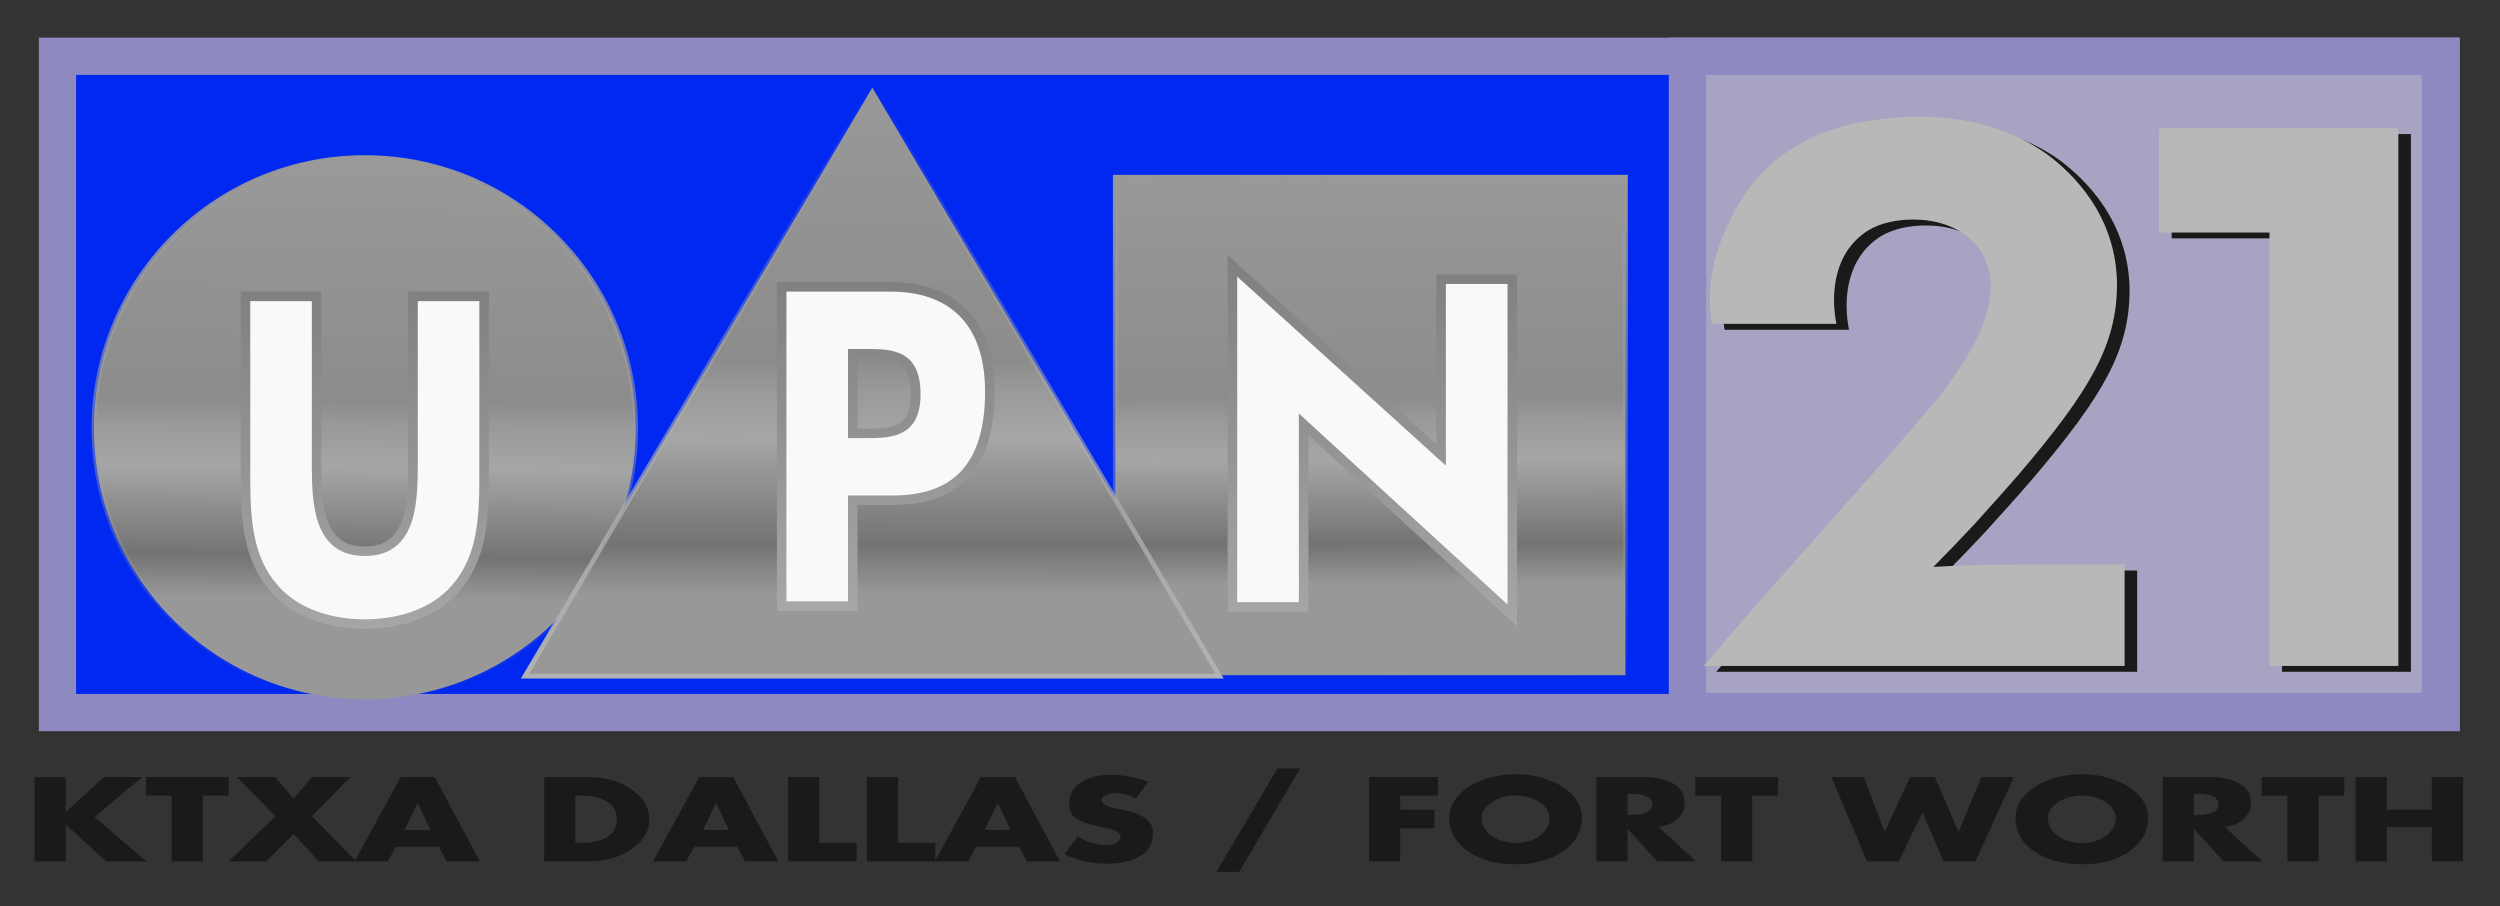
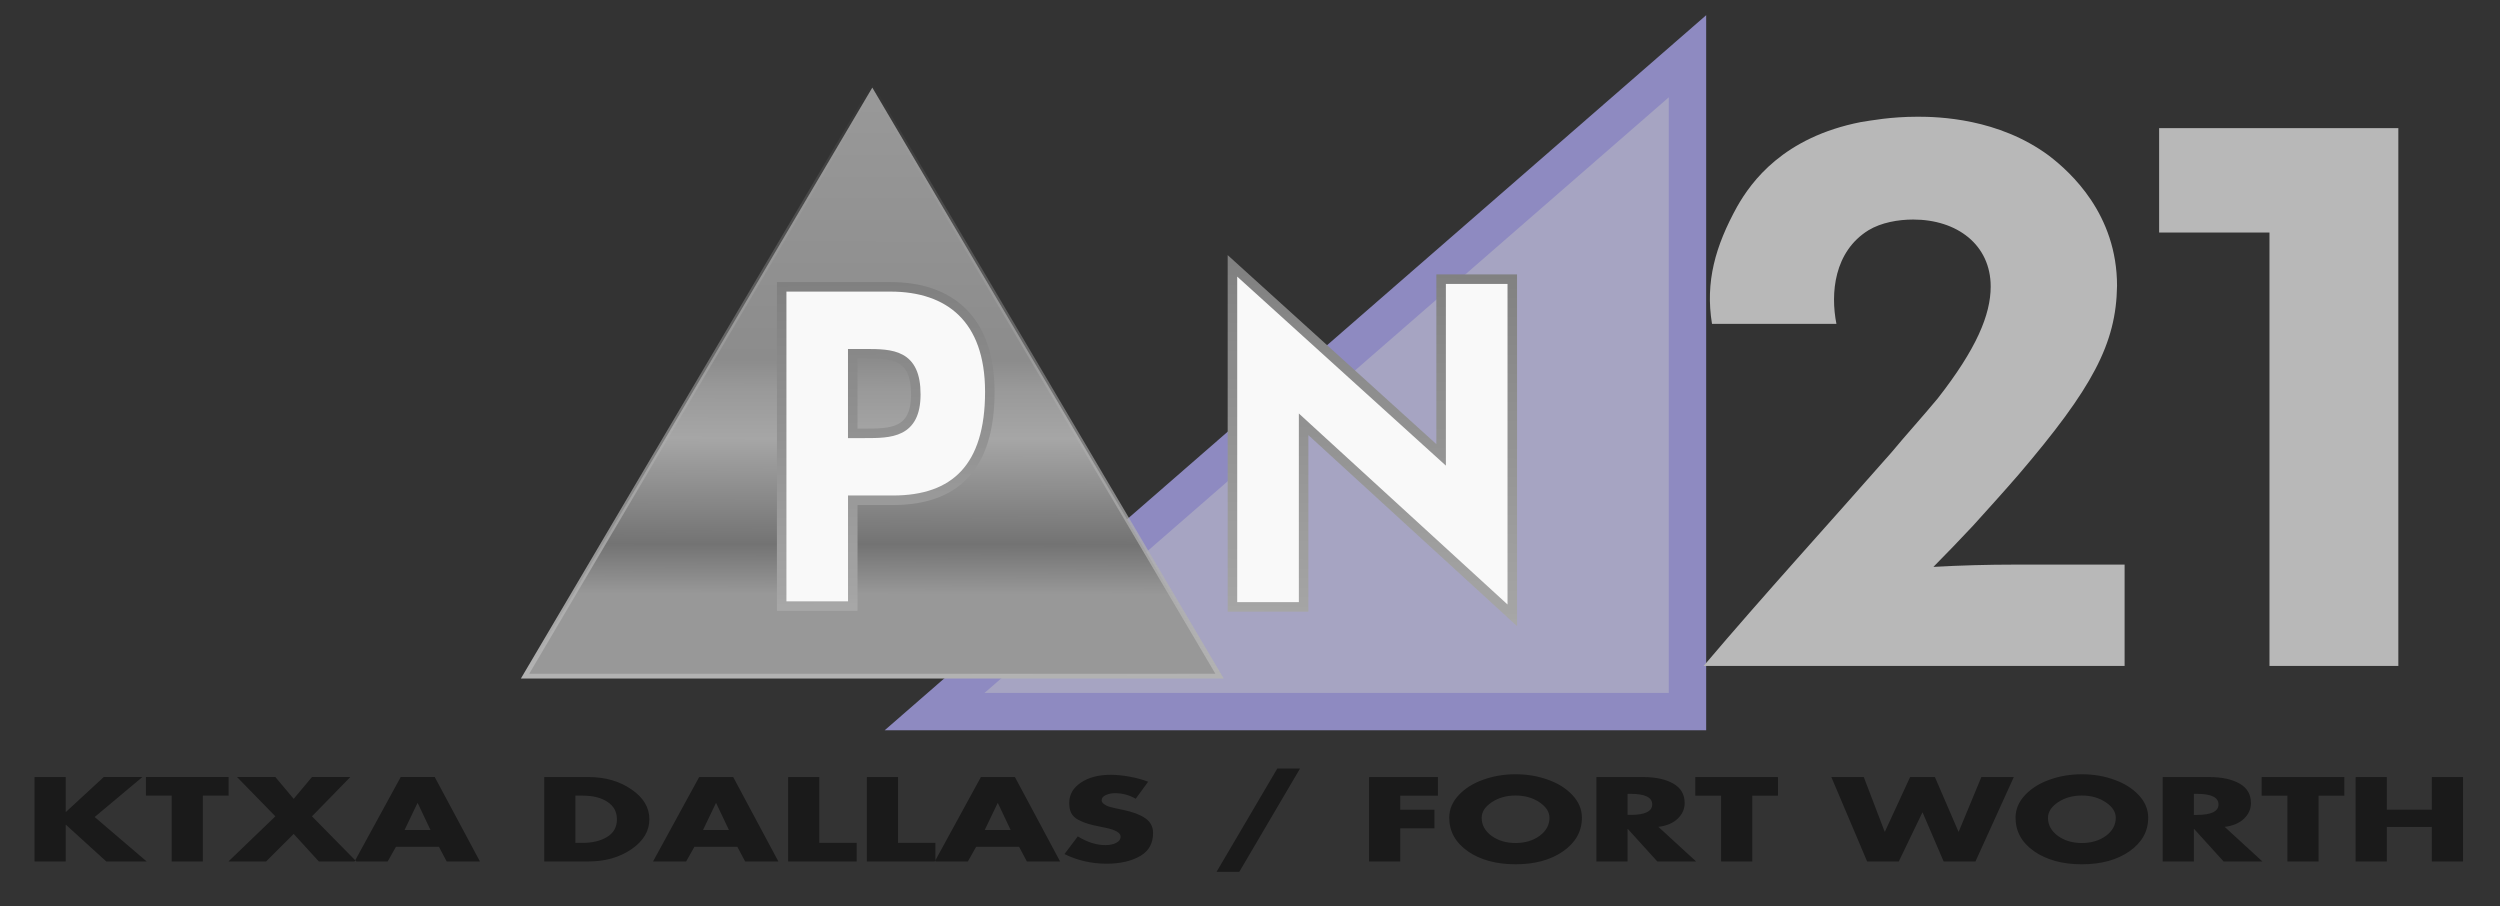
<svg xmlns="http://www.w3.org/2000/svg" xmlns:ns1="http://www.inkscape.org/namespaces/inkscape" xmlns:ns2="http://sodipodi.sourceforge.net/DTD/sodipodi-0.dtd" xmlns:xlink="http://www.w3.org/1999/xlink" width="139.04mm" height="50.409mm" viewBox="0 0 139.04 50.409" version="1.1" id="svg1" ns1:version="1.3.2 (091e20e, 2023-11-25, custom)" ns2:docname="KTXA (2001).svg">
  <rect x="0" y="0" width="139.04" height="50.409" fill="#333333" stroke="none" />
  <ns2:namedview id="namedview1" pagecolor="#ffffff" bordercolor="#000000" borderopacity="0.25" ns1:showpageshadow="2" ns1:pageopacity="0.0" ns1:pagecheckerboard="0" ns1:deskcolor="#d1d1d1" ns1:document-units="mm" ns1:zoom="1.3843855" ns1:cx="119.9088" ns1:cy="99.322044" ns1:window-width="1920" ns1:window-height="991" ns1:window-x="-9" ns1:window-y="-9" ns1:window-maximized="1" ns1:current-layer="layer1" />
  <defs id="defs1">
    <linearGradient ns1:collect="always" xlink:href="#linearGradient17" id="linearGradient22" x1="262.538" y1="36.781" x2="261.507" y2="111.389" gradientUnits="userSpaceOnUse" />
    <linearGradient id="linearGradient17" ns1:collect="always">
      <stop style="stop-color:#808080;stop-opacity:1;" offset="0" id="stop18" />
      <stop style="stop-color:#a6a6a6;stop-opacity:0.998;" offset="1" id="stop17" />
    </linearGradient>
    <linearGradient ns1:collect="always" xlink:href="#linearGradient17" id="linearGradient20" x1="154.841" y1="40.8" x2="155.195" y2="108.557" gradientUnits="userSpaceOnUse" gradientTransform="matrix(0.265,0,0,0.265,39.696,133.983)" />
    <linearGradient ns1:collect="always" xlink:href="#linearGradient17" id="linearGradient18" x1="47.61" y1="41.31" x2="47.23" y2="112.492" gradientUnits="userSpaceOnUse" gradientTransform="matrix(0.265,0,0,0.265,39.696,134.512)" />
    <linearGradient ns1:collect="always" xlink:href="#linearGradient33" id="linearGradient14" x1="145.387" y1="-1.762" x2="145.216" y2="106.284" gradientUnits="userSpaceOnUse" />
    <linearGradient id="linearGradient33" ns1:collect="always">
      <stop style="stop-color:#999999;stop-opacity:1;" offset="0" id="stop29" />
      <stop style="stop-color:#8c8c8c;stop-opacity:1;" offset="0.546" id="stop34" />
      <stop style="stop-color:#999999;stop-opacity:1;" offset="0.602" id="stop31" />
      <stop style="stop-color:#a6a6a6;stop-opacity:1;" offset="0.698" id="stop32" />
      <stop style="stop-color:#737373;stop-opacity:1;" offset="0.903" id="stop35" />
      <stop style="stop-color:#989898;stop-opacity:1;" offset="1" id="stop33" />
    </linearGradient>
    <linearGradient ns1:collect="always" xlink:href="#linearGradient23" id="linearGradient24" x1="127.021" y1="-1.048" x2="126.222" y2="123.046" gradientUnits="userSpaceOnUse" />
    <linearGradient id="linearGradient23" ns1:collect="always">
      <stop style="stop-color:#a6a6a6;stop-opacity:0;" offset="0" id="stop23" />
      <stop style="stop-color:#b2b2b2;stop-opacity:1;" offset="1" id="stop24" />
    </linearGradient>
    <linearGradient ns1:collect="always" xlink:href="#linearGradient33" id="linearGradient12" x1="248.063" y1="17.348" x2="248.327" y2="104.361" gradientUnits="userSpaceOnUse" gradientTransform="matrix(0.265,0,0,0.265,39.696,133.983)" />
    <linearGradient ns1:collect="always" xlink:href="#linearGradient27" id="linearGradient26" x1="231.435" y1="18.27" x2="229.041" y2="122.95" gradientUnits="userSpaceOnUse" gradientTransform="matrix(0.265,0,0,0.265,39.696,133.983)" />
    <linearGradient id="linearGradient27" ns1:collect="always">
      <stop style="stop-color:#999999;stop-opacity:1;" offset="0" id="stop27" />
      <stop style="stop-color:#a6a6a6;stop-opacity:0;" offset="1" id="stop26" />
    </linearGradient>
    <linearGradient ns1:collect="always" xlink:href="#linearGradient33" id="linearGradient16" x1="30.146" y1="13.663" x2="29.001" y2="104.852" gradientUnits="userSpaceOnUse" gradientTransform="matrix(0.265,0,0,0.265,39.696,134.512)" />
    <linearGradient ns1:collect="always" xlink:href="#linearGradient27" id="linearGradient29" x1="75.75" y1="12.931" x2="74.284" y2="125.986" gradientUnits="userSpaceOnUse" gradientTransform="matrix(0.265,0,0,0.265,39.696,134.512)" />
  </defs>
  <g ns1:label="Layer 1" ns1:groupmode="layer" id="layer1" transform="translate(-34.471,-129.112)">
-     <path id="rect1" style="fill:#0028f0;fill-opacity:1;fill-rule:evenodd;stroke:#8e8ac1;stroke-width:2.071;stroke-miterlimit:5;stroke-dasharray:none;stroke-opacity:1;paint-order:markers stroke fill" d="M 37.668,132.241 H 170.245 v 36.502 H 37.668 Z" />
-     <path id="rect1-4" style="fill:#a6a4c2;fill-opacity:1;fill-rule:evenodd;stroke:#8e8ac1;stroke-width:2.079;stroke-miterlimit:5;stroke-dasharray:none;stroke-opacity:1;paint-order:markers stroke fill" d="m 128.322,132.24 h 41.872 v 36.448 h -41.872 z" />
-     <path id="path4-1" style="font-weight:500;font-size:88.194px;font-family:'Futura BQ';-inkscape-font-specification:'Futura BQ, Medium';white-space:pre;inline-size:162.548;fill:#1a1a1a;fill-rule:evenodd;stroke-width:1.01;stroke-miterlimit:5;paint-order:markers stroke fill" d="m 141.808,135.932 c -1.499,0 -2.576,0.212 -3.139,0.296 -4.31,0.847 -6.09,3.304 -6.886,4.702 -1.218,2.203 -1.779,4.191 -1.398,6.524 h 6.92 c -0.339,-1.698 -0.135,-4.024 1.786,-5.211 0.703,-0.424 1.64,-0.593 2.483,-0.593 2.436,0 4.31,1.398 4.31,3.728 0,1.567 -0.796,3.474 -2.951,6.227 -0.843,1.017 -1.733,1.991 -2.577,3.008 -3.482,3.964 -7.027,7.844 -10.436,11.862 h 23.412 v -5.634 h -6.09 c -1.499,0 -3.045,0.042 -4.544,0.127 0.75,-0.763 1.452,-1.483 2.202,-2.288 0.843,-0.932 1.686,-1.864 2.53,-2.838 4.122,-4.829 5.434,-7.286 5.481,-10.506 0,-3.982 -2.576,-6.312 -3.794,-7.244 -2.811,-2.076 -6.137,-2.161 -7.308,-2.161 z m 13.444,0.635 v 5.804 h 6.137 v 24.105 h 7.167 v -29.909 z" />
+     <path id="rect1-4" style="fill:#a6a4c2;fill-opacity:1;fill-rule:evenodd;stroke:#8e8ac1;stroke-width:2.079;stroke-miterlimit:5;stroke-dasharray:none;stroke-opacity:1;paint-order:markers stroke fill" d="m 128.322,132.24 v 36.448 h -41.872 z" />
    <path id="path4-9-0" style="font-weight:500;font-size:88.194px;font-family:'Futura BQ';-inkscape-font-specification:'Futura BQ, Medium';white-space:pre;inline-size:162.548;fill:#b8b8b8;fill-opacity:1;fill-rule:evenodd;stroke-width:1.01;stroke-miterlimit:5;paint-order:markers stroke fill" d="m 141.109,135.604 c -1.499,0 -2.576,0.212 -3.139,0.296 -4.31,0.847 -6.09,3.304 -6.886,4.702 -1.218,2.203 -1.779,4.191 -1.398,6.524 h 6.92 c -0.339,-1.698 -0.135,-4.024 1.786,-5.211 0.703,-0.424 1.64,-0.593 2.483,-0.593 2.436,0 4.31,1.398 4.31,3.728 0,1.567 -0.796,3.474 -2.951,6.227 -0.843,1.017 -1.733,1.991 -2.577,3.008 -3.482,3.964 -7.027,7.844 -10.436,11.862 h 23.412 v -5.634 h -6.09 c -1.499,0 -3.045,0.042 -4.544,0.127 0.75,-0.763 1.452,-1.483 2.202,-2.288 0.843,-0.932 1.686,-1.864 2.53,-2.838 4.122,-4.829 5.434,-7.286 5.481,-10.506 0,-3.982 -2.576,-6.312 -3.794,-7.244 -2.811,-2.076 -6.137,-2.161 -7.308,-2.161 z m 13.444,0.635 v 5.804 h 6.137 v 24.105 h 7.167 v -29.909 z" />
-     <circle class="st0" cx="54.76" cy="152.94" r="15.064" id="circle4" style="fill:url(#linearGradient16);stroke:url(#linearGradient29);stroke-width:0.265" />
-     <rect x="96.498" y="138.968" class="st1" width="28.372" height="27.697" id="rect7" style="fill:url(#linearGradient12);stroke:url(#linearGradient26);stroke-width:0.265" />
    <polygon class="st2" points="163.354,0 90.478,123.521 236.231,123.521 " id="polygon10" style="fill:url(#linearGradient14);stroke:url(#linearGradient24)" transform="matrix(0.265,0,0,0.265,39.696,133.983)" />
-     <path d="m 61.395,145.594 v 9.985 c 0,2.284 -0.081,4.545 -1.593,6.264 -1.27,1.46 -3.267,1.978 -5.042,1.978 -1.775,0 -3.771,-0.518 -5.041,-1.978 -1.512,-1.719 -1.593,-3.98 -1.593,-6.264 v -9.985 h 3.952 v 9.349 c 0,2.308 0.141,4.827 2.682,4.827 2.541,0 2.682,-2.52 2.682,-4.827 v -9.349 z" id="path10" style="fill:#f9f9f9;stroke:url(#linearGradient18);stroke-width:0.529;stroke-dasharray:none;stroke-opacity:0.998" />
    <path d="m 77.945,145.065 h 6.05 c 3.267,0 5.526,1.766 5.526,5.84 0,4.192 -1.936,6.029 -5.384,6.029 h -2.238 v 5.887 H 77.945 Z m 3.952,8.148 h 0.665 c 1.432,0 2.843,0 2.843,-2.167 0,-2.237 -1.311,-2.261 -2.843,-2.261 h -0.665 z" id="path11" style="fill:#f9f9f9;stroke:url(#linearGradient20);stroke-width:0.529;stroke-dasharray:none" />
    <polygon points="297.669,110.755 297.669,40.202 282.731,40.202 282.731,77.085 238.938,37.415 238.938,108.995 253.876,108.995 253.876,70.67 " id="polygon11" style="fill:#f9f9f9;stroke:url(#linearGradient22);stroke-width:2;stroke-dasharray:none" transform="matrix(0.265,0,0,0.265,39.696,133.983)" />
    <path d="m 32,207.704 1.759,-2.308 h 1.804 l -2.227,2.65 2.427,2.947 h -1.885 l -1.878,-2.427 h -0.015 v 2.427 h -1.455 v -5.596 h 1.455 v 2.308 z m 6.383,-1.076 v 4.364 h -1.455 v -4.364 h -1.202 v -1.232 h 3.859 v 1.232 z m 3.384,1.373 -1.789,-2.605 h 1.789 l 0.854,1.447 0.854,-1.447 h 1.789 l -1.789,2.605 2.071,2.991 h -1.752 l -1.173,-1.826 -1.284,1.826 h -1.759 z m 7.63,2.019 h -2.004 l -0.386,0.972 h -1.544 l 2.152,-5.596 h 1.588 l 2.108,5.596 h -1.551 z m -0.393,-1.113 -0.594,-1.781 h -0.015 l -0.601,1.781 z m 5.307,2.086 v -5.596 h 2.063 q 1.173,0 2.004,0.816 0.839,0.809 0.839,1.982 0,1.173 -0.839,1.989 -0.831,0.809 -2.004,0.809 z m 1.455,-4.364 v 3.132 h 0.327 q 0.698,0 1.15,-0.393 0.46,-0.393 0.46,-1.173 0,-0.735 -0.438,-1.15 -0.438,-0.416 -1.158,-0.416 z m 7.556,3.392 h -2.004 l -0.386,0.972 h -1.544 l 2.152,-5.596 h 1.588 l 2.108,5.596 h -1.551 z m -0.393,-1.113 -0.594,-1.781 h -0.015 l -0.601,1.781 z m 4.216,-3.511 v 4.364 h 1.744 v 1.232 h -3.199 v -5.596 z m 3.674,0 v 4.364 h 1.744 v 1.232 h -3.199 v -5.596 z m 5.648,4.624 h -2.004 l -0.386,0.972 h -1.544 l 2.152,-5.596 h 1.588 l 2.108,5.596 h -1.551 z m -0.393,-1.113 -0.594,-1.781 h -0.015 l -0.601,1.781 z m 6.413,-3.199 -0.579,1.128 q -0.445,-0.371 -0.965,-0.371 -0.23,0 -0.43,0.126 -0.193,0.126 -0.193,0.341 0,0.148 0.119,0.267 0.126,0.119 0.23,0.163 0.111,0.044 0.297,0.104 l 0.371,0.111 q 0.653,0.193 1.017,0.549 0.364,0.349 0.364,0.98 0,1.017 -0.579,1.507 -0.623,0.527 -1.588,0.527 -1.054,0 -1.967,-0.638 l 0.623,-1.173 q 0.661,0.579 1.291,0.579 0.282,0 0.49,-0.141 0.215,-0.148 0.215,-0.423 0,-0.379 -0.705,-0.586 -0.022,-0.007 -0.178,-0.052 -0.401,-0.111 -0.631,-0.208 -0.23,-0.097 -0.46,-0.267 -0.23,-0.178 -0.327,-0.445 -0.096,-0.267 -0.096,-0.661 0,-0.846 0.542,-1.358 0.542,-0.52 1.388,-0.52 0.423,0 0.898,0.126 0.482,0.126 0.854,0.334 z m 6.027,-0.876 h 1.061 l -2.835,6.85 h -1.061 z m 7.496,1.796 h -1.759 v 0.935 h 1.596 v 1.232 h -1.596 v 2.197 h -1.455 v -5.596 h 3.214 z m 2.108,-1.054 q 0.705,-0.364 1.514,-0.364 0.809,0 1.514,0.364 0.705,0.356 1.143,1.024 0.438,0.668 0.438,1.492 0,1.358 -0.876,2.227 -0.868,0.861 -2.219,0.861 -1.351,0 -2.227,-0.861 -0.868,-0.868 -0.868,-2.227 0,-0.824 0.438,-1.492 0.438,-0.668 1.143,-1.024 z m 2.627,1.492 q -0.468,-0.445 -1.113,-0.445 -0.646,0 -1.113,0.445 -0.468,0.445 -0.468,1.032 0,0.713 0.46,1.195 0.46,0.475 1.121,0.475 0.661,0 1.121,-0.475 0.46,-0.482 0.46,-1.195 0,-0.586 -0.468,-1.032 z m 5.552,1.633 1.759,2.293 h -1.811 l -1.373,-2.152 h -0.015 v 2.152 h -1.455 v -5.596 h 2.175 q 0.876,0 1.41,0.43 0.534,0.43 0.534,1.291 0,0.601 -0.327,1.039 -0.319,0.438 -0.898,0.542 z m -1.44,-2.189 v 1.395 h 0.141 q 1.009,0 1.009,-0.698 0,-0.698 -1.009,-0.698 z m 5.819,0.119 v 4.364 h -1.455 v -4.364 H 108.016 v -1.232 h 3.859 v 1.232 z m 5.203,-1.232 0.972,3.615 h 0.015 l 1.173,-3.615 h 1.158 l 1.098,3.615 h 0.015 l 1.054,-3.615 h 1.514 l -1.789,5.596 h -1.484 l -0.98,-3.243 h -0.015 l -1.098,3.243 h -1.477 l -1.67,-5.596 z m 8.661,0.178 q 0.705,-0.364 1.514,-0.364 0.809,0 1.514,0.364 0.705,0.356 1.143,1.024 0.438,0.668 0.438,1.492 0,1.358 -0.876,2.227 -0.868,0.861 -2.219,0.861 -1.351,0 -2.227,-0.861 -0.868,-0.868 -0.868,-2.227 0,-0.824 0.438,-1.492 0.438,-0.668 1.143,-1.024 z m 2.627,1.492 q -0.468,-0.445 -1.113,-0.445 -0.646,0 -1.113,0.445 -0.468,0.445 -0.468,1.032 0,0.713 0.46,1.195 0.46,0.475 1.121,0.475 0.661,0 1.121,-0.475 0.46,-0.482 0.46,-1.195 0,-0.586 -0.468,-1.032 z m 5.552,1.633 1.759,2.293 h -1.811 l -1.373,-2.152 h -0.015 v 2.152 h -1.455 v -5.596 h 2.175 q 0.876,0 1.41,0.43 0.534,0.43 0.534,1.291 0,0.601 -0.327,1.039 -0.319,0.438 -0.898,0.542 z m -1.44,-2.189 v 1.395 h 0.141 q 1.009,0 1.009,-0.698 0,-0.698 -1.009,-0.698 z m 5.819,0.119 v 4.364 h -1.455 v -4.364 h -1.202 v -1.232 h 3.859 v 1.232 z m 3.184,0.928 h 2.1 v -2.16 h 1.455 v 5.596 h -1.455 v -2.293 h -2.1 v 2.293 h -1.455 v -5.596 h 1.455 z" id="text1" style="font-weight:bold;font-size:7.422px;font-family:'Futura LT';-inkscape-font-specification:'Futura LT, Bold';fill:#1a1a1a;fill-rule:evenodd;stroke-width:2.104;stroke-miterlimit:5;paint-order:markers stroke fill" transform="scale(1.192,0.839)" aria-label="KTXA DALLAS / FORT WORTH" />
  </g>
</svg>